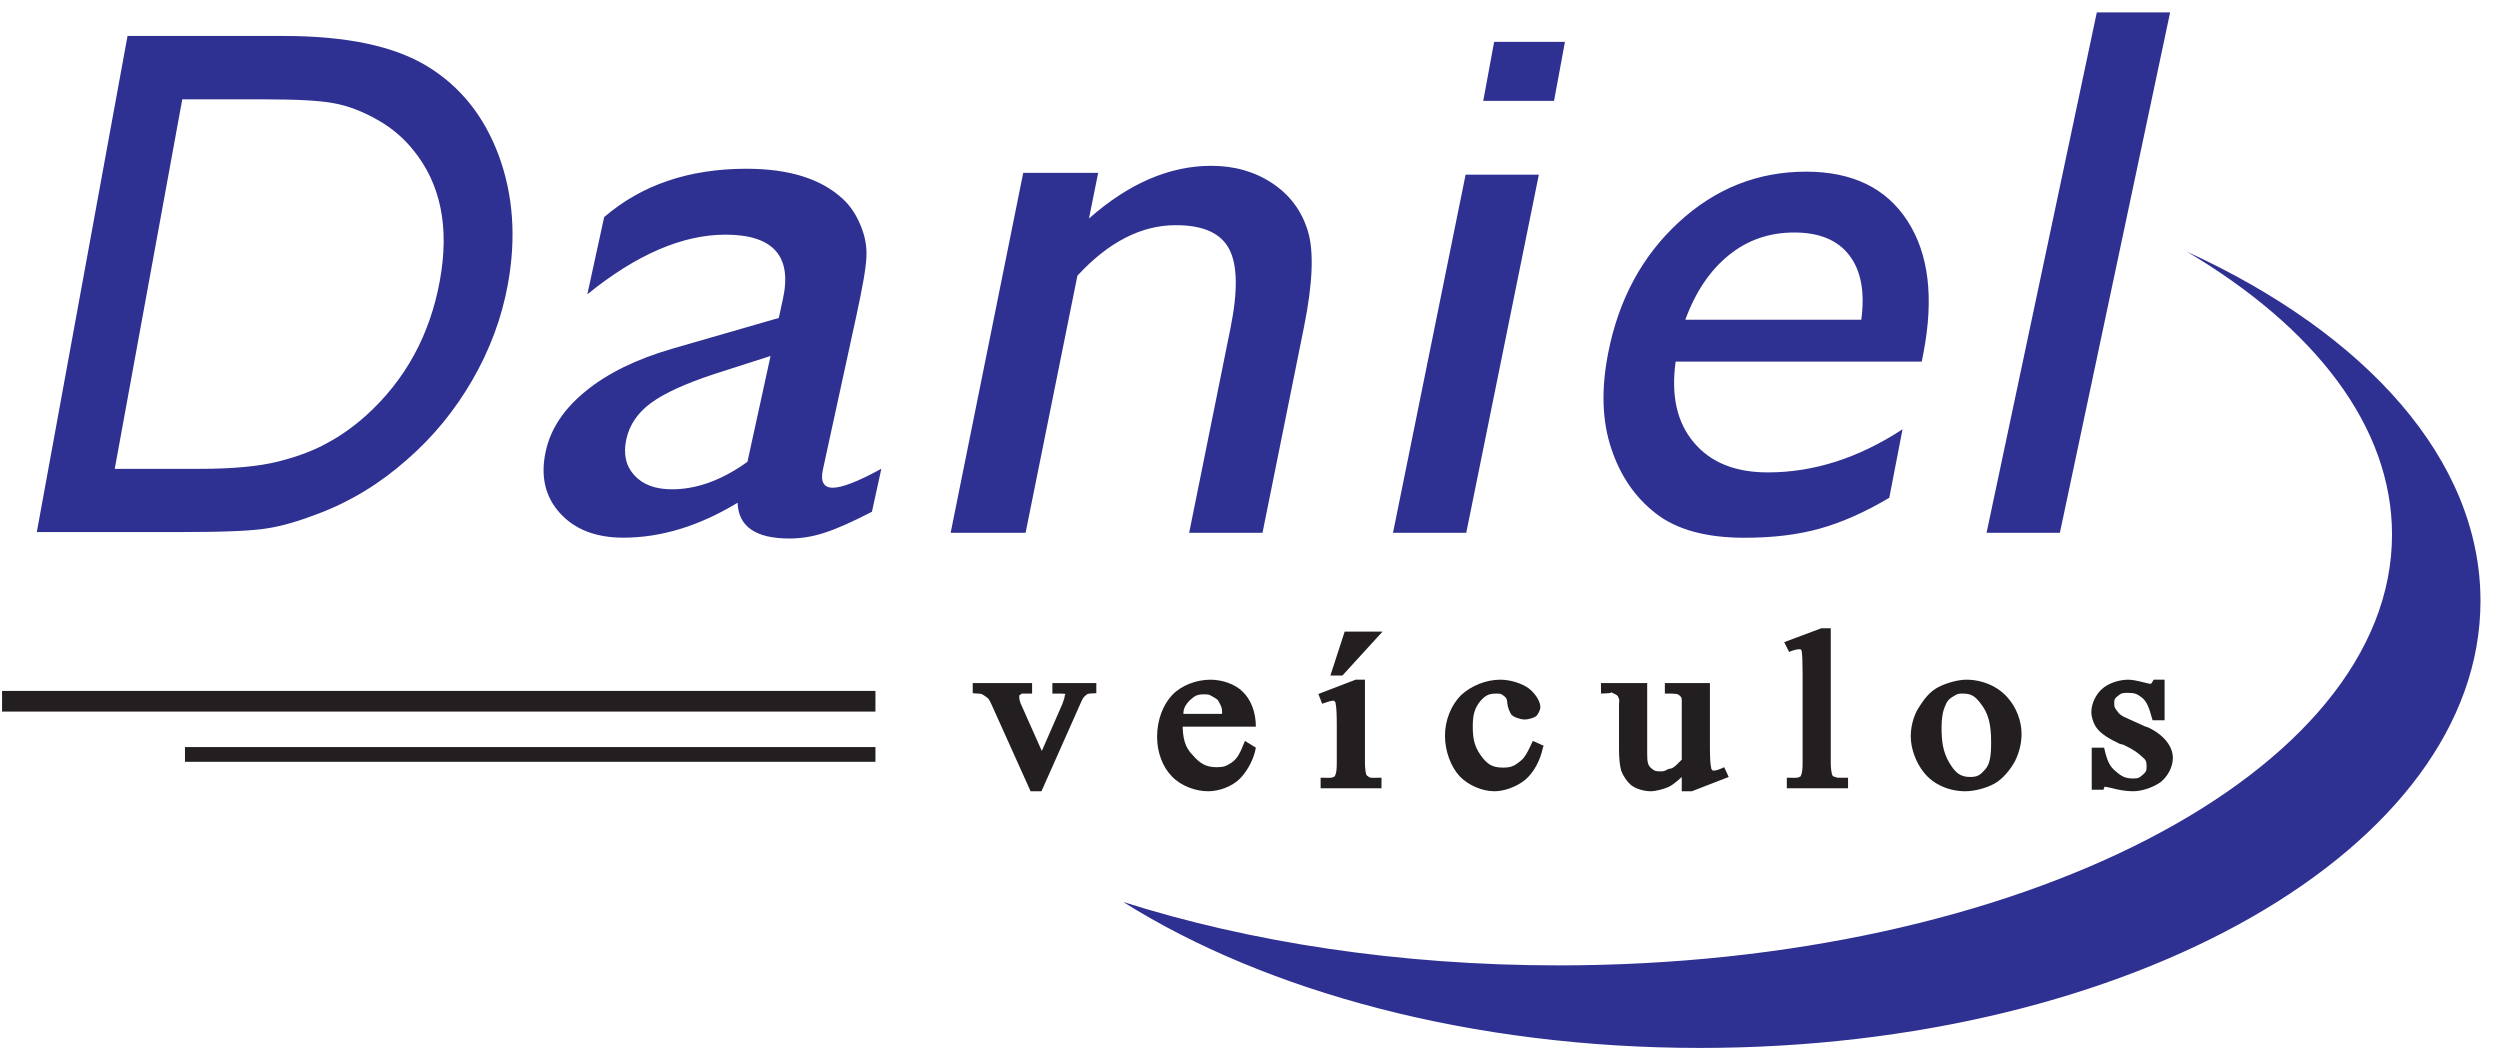
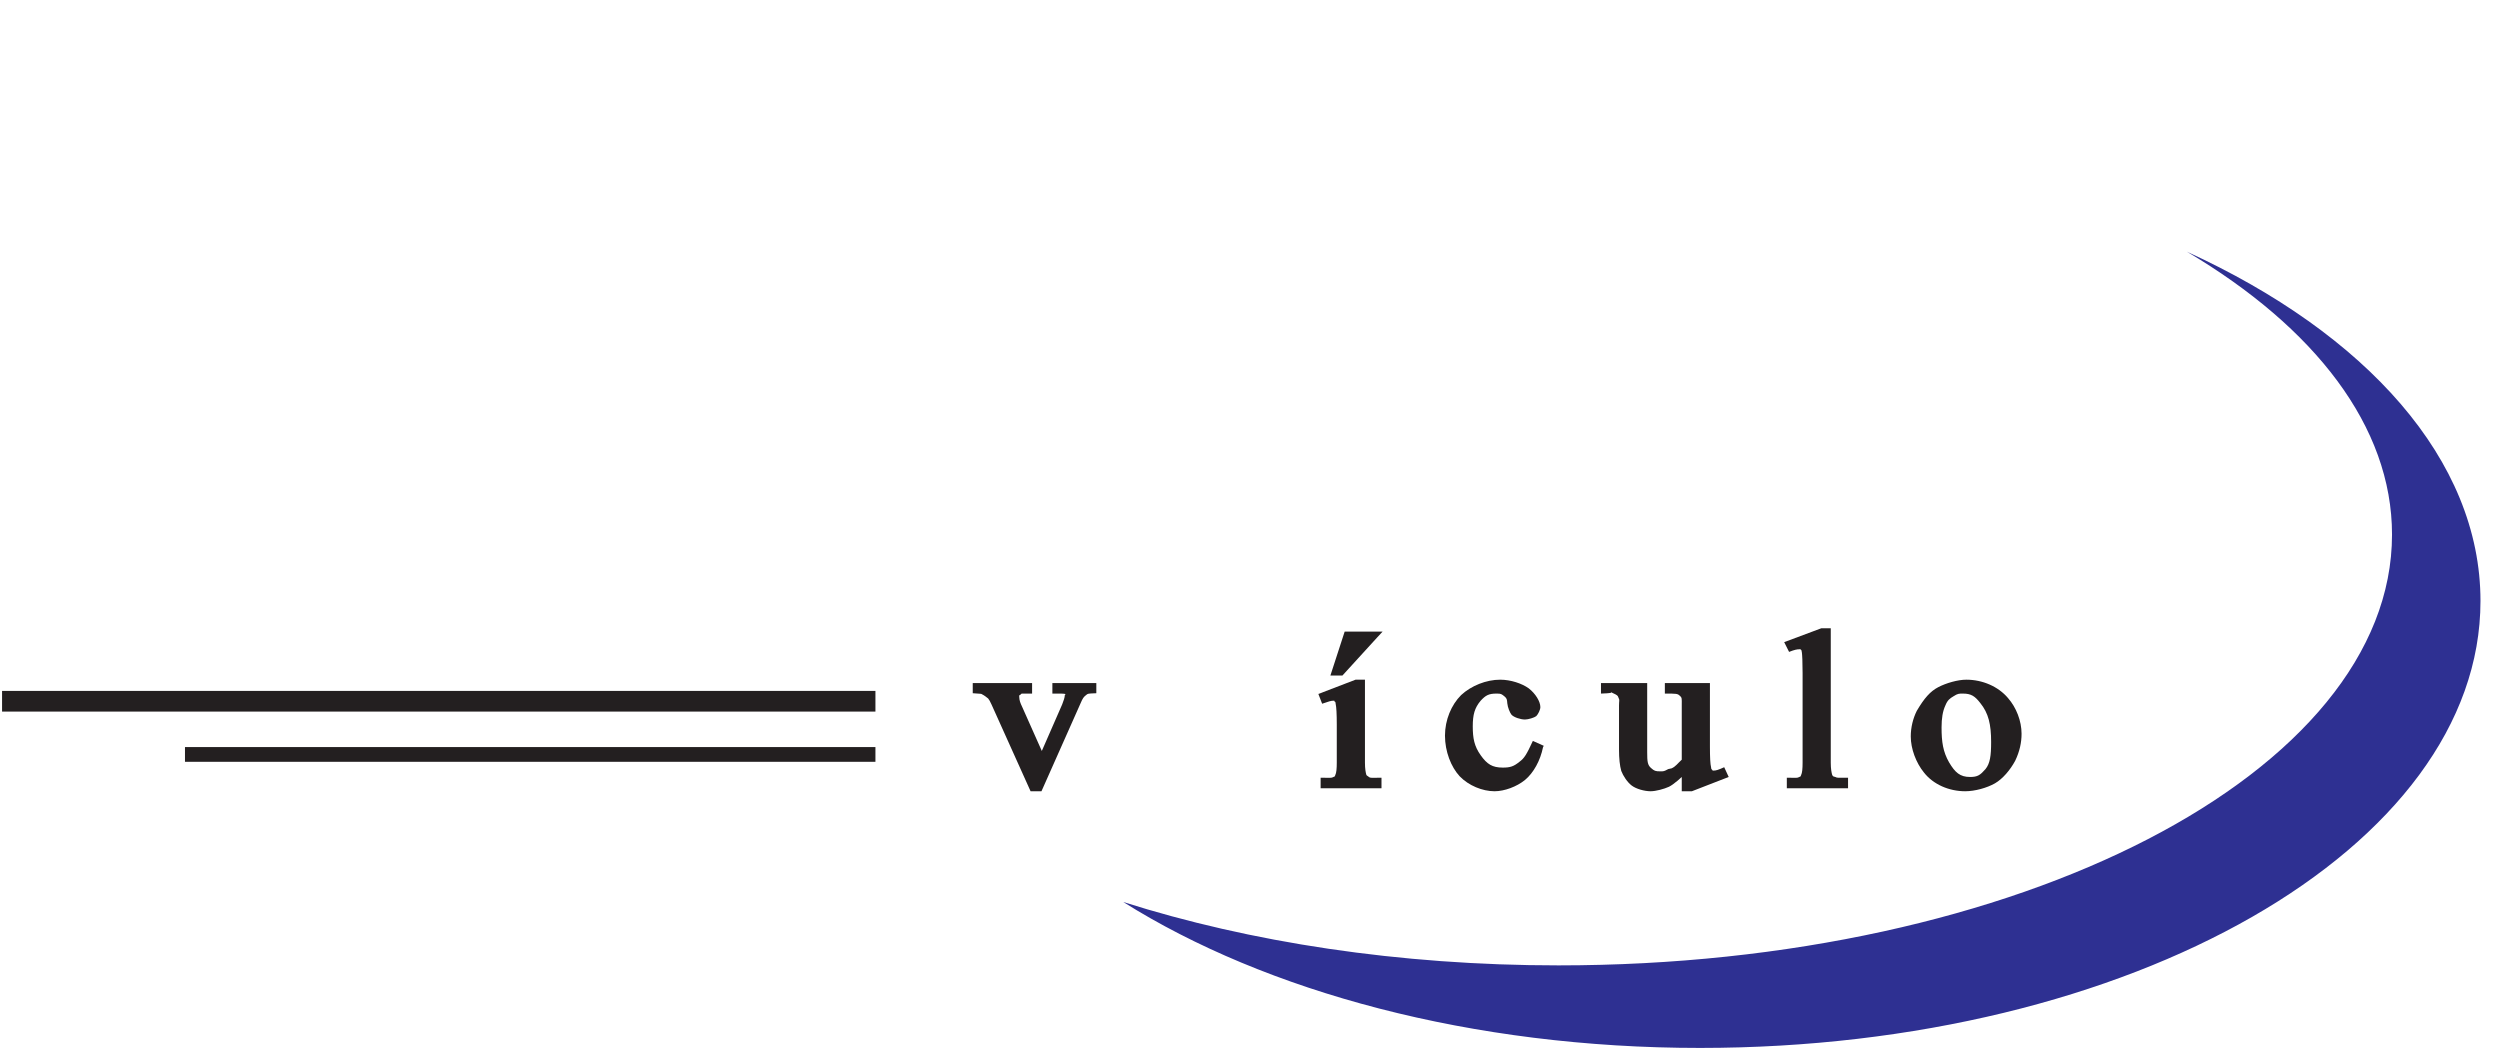
<svg xmlns="http://www.w3.org/2000/svg" xmlns:xlink="http://www.w3.org/1999/xlink" width="104pt" height="44pt" viewBox="0 0 104 44" version="1.1">
  <defs>
    <g>
      <symbol overflow="visible" id="glyph0-0">
-         <path style="stroke:none;" d="" />
-       </symbol>
+         </symbol>
      <symbol overflow="visible" id="glyph0-1">
        <path style="stroke:none;" d="M 0.078 -4.375 L 2.344 -4.375 L 2.344 -3.938 L 2.016 -3.938 C 1.891 -3.938 1.922 -3.953 1.859 -3.891 C 1.781 -3.844 1.812 -3.875 1.812 -3.766 C 1.812 -3.672 1.859 -3.531 1.922 -3.406 L 2.938 -1.125 L 2.562 -1.125 L 3.594 -3.484 C 3.656 -3.641 3.703 -3.781 3.703 -3.859 C 3.703 -3.906 3.75 -3.844 3.719 -3.875 C 3.688 -3.906 3.781 -3.906 3.719 -3.922 C 3.672 -3.938 3.562 -3.938 3.188 -3.938 L 3.188 -4.375 L 5.016 -4.375 L 5.016 -3.953 C 4.656 -3.938 4.672 -3.938 4.609 -3.891 C 4.484 -3.797 4.453 -3.75 4.359 -3.531 L 2.734 0.125 L 2.281 0.125 L 0.656 -3.484 C 0.578 -3.641 0.578 -3.656 0.516 -3.734 C 0.438 -3.797 0.359 -3.859 0.266 -3.906 C 0.219 -3.938 0.25 -3.922 -0.125 -3.953 L -0.125 -4.375 Z M 0.078 -4.375 " />
      </symbol>
      <symbol overflow="visible" id="glyph0-2">
-         <path style="stroke:none;" d="M 1.234 -2.703 C 1.234 -2.078 1.328 -1.703 1.656 -1.375 C 1.969 -1.016 2.219 -0.875 2.656 -0.875 C 2.938 -0.875 3.047 -0.922 3.266 -1.062 C 3.484 -1.219 3.594 -1.375 3.828 -1.969 L 4.281 -1.688 C 4.203 -1.234 3.953 -0.75 3.625 -0.406 C 3.297 -0.078 2.766 0.125 2.297 0.125 C 1.766 0.125 1.172 -0.094 0.797 -0.484 C 0.406 -0.875 0.172 -1.484 0.172 -2.141 C 0.172 -2.844 0.422 -3.484 0.812 -3.891 C 1.188 -4.281 1.812 -4.516 2.391 -4.516 C 2.891 -4.516 3.422 -4.328 3.734 -4.016 C 4.047 -3.719 4.281 -3.203 4.281 -2.562 L 1.234 -2.562 Z M 1.047 -3.094 L 2.875 -3.094 C 2.875 -3.219 2.906 -3.312 2.734 -3.609 C 2.703 -3.688 2.641 -3.719 2.484 -3.812 C 2.328 -3.906 2.297 -3.906 2.125 -3.906 C 1.859 -3.906 1.75 -3.859 1.547 -3.672 C 1.344 -3.469 1.266 -3.312 1.266 -3.094 Z M 1.047 -3.094 " />
-       </symbol>
+         </symbol>
      <symbol overflow="visible" id="glyph0-3">
        <path style="stroke:none;" d="M 2 -4.375 L 2 -1.062 C 2 -0.812 2.031 -0.641 2.062 -0.547 C 2.047 -0.562 2.109 -0.5 2.188 -0.453 C 2.266 -0.422 2.281 -0.438 2.688 -0.438 L 2.688 0 L 0.156 0 L 0.156 -0.438 C 0.562 -0.438 0.578 -0.422 0.656 -0.453 C 0.734 -0.5 0.734 -0.453 0.766 -0.547 C 0.812 -0.641 0.828 -0.812 0.828 -1.062 L 0.828 -2.656 C 0.828 -3.094 0.812 -3.375 0.781 -3.516 C 0.766 -3.609 0.781 -3.578 0.734 -3.609 C 0.703 -3.656 0.766 -3.641 0.672 -3.641 C 0.594 -3.641 0.484 -3.609 0.219 -3.516 L 0.062 -3.922 L 1.609 -4.516 L 2 -4.516 Z M 2.516 -6.281 L 1.062 -4.688 L 0.562 -4.688 L 1.156 -6.516 L 2.734 -6.516 Z M 2.516 -6.281 " />
      </symbol>
      <symbol overflow="visible" id="glyph0-4">
        <path style="stroke:none;" d="M 4.219 -1.703 C 4.109 -1.156 3.828 -0.641 3.469 -0.344 C 3.125 -0.062 2.609 0.125 2.203 0.125 C 1.703 0.125 1.125 -0.109 0.75 -0.5 C 0.391 -0.891 0.141 -1.531 0.141 -2.188 C 0.141 -2.844 0.406 -3.469 0.812 -3.875 C 1.234 -4.266 1.859 -4.516 2.438 -4.516 C 2.875 -4.516 3.344 -4.359 3.625 -4.156 C 3.906 -3.938 4.109 -3.609 4.109 -3.375 C 4.109 -3.266 4.016 -3.078 3.938 -3 C 3.859 -2.938 3.609 -2.859 3.469 -2.859 C 3.281 -2.859 3 -2.953 2.906 -3.062 C 2.844 -3.141 2.75 -3.359 2.734 -3.531 C 2.719 -3.703 2.719 -3.734 2.609 -3.828 C 2.484 -3.922 2.484 -3.938 2.281 -3.938 C 1.953 -3.938 1.828 -3.859 1.625 -3.641 C 1.375 -3.344 1.297 -3.062 1.297 -2.578 C 1.297 -2.078 1.359 -1.75 1.625 -1.375 C 1.891 -1 2.109 -0.859 2.547 -0.859 C 2.859 -0.859 3 -0.906 3.25 -1.109 C 3.438 -1.25 3.531 -1.391 3.797 -1.969 L 4.25 -1.766 Z M 4.219 -1.703 " />
      </symbol>
      <symbol overflow="visible" id="glyph0-5">
        <path style="stroke:none;" d="M 4.344 -4.25 L 4.344 -1.75 C 4.344 -1.281 4.359 -1 4.391 -0.875 C 4.406 -0.781 4.391 -0.812 4.438 -0.766 C 4.484 -0.719 4.422 -0.734 4.5 -0.734 C 4.594 -0.734 4.703 -0.766 4.938 -0.875 L 5.125 -0.469 L 3.594 0.125 L 3.172 0.125 L 3.172 -0.875 L 3.5 -0.781 C 3.109 -0.391 2.828 -0.156 2.641 -0.062 C 2.438 0.031 2.094 0.125 1.875 0.125 C 1.625 0.125 1.281 0.031 1.094 -0.109 C 0.906 -0.25 0.734 -0.516 0.656 -0.719 C 0.594 -0.938 0.562 -1.234 0.562 -1.609 L 0.562 -3.438 C 0.562 -3.641 0.594 -3.672 0.547 -3.75 C 0.5 -3.828 0.578 -3.844 0.219 -4 C 0.266 -3.969 0.234 -3.953 -0.188 -3.938 L -0.188 -4.375 L 1.734 -4.375 L 1.734 -1.5 C 1.734 -1.109 1.75 -0.969 1.891 -0.844 C 2.031 -0.719 2.078 -0.703 2.281 -0.703 C 2.422 -0.703 2.438 -0.703 2.609 -0.797 L 2.75 -0.828 C 2.922 -0.906 2.984 -1.016 3.172 -1.188 L 3.172 -3.469 C 3.172 -3.719 3.188 -3.766 3.094 -3.844 C 3 -3.938 2.953 -3.938 2.469 -3.938 L 2.469 -4.375 L 4.344 -4.375 Z M 4.344 -4.25 " />
      </symbol>
      <symbol overflow="visible" id="glyph0-6">
        <path style="stroke:none;" d="M 2 -6.516 L 2 -1.062 C 2 -0.812 2.031 -0.641 2.062 -0.547 C 2.109 -0.469 2.109 -0.5 2.188 -0.469 C 2.281 -0.422 2.297 -0.438 2.719 -0.438 L 2.719 0 L 0.172 0 L 0.172 -0.438 C 0.578 -0.438 0.578 -0.422 0.656 -0.453 C 0.734 -0.5 0.734 -0.453 0.766 -0.547 C 0.812 -0.641 0.828 -0.812 0.828 -1.062 L 0.828 -4.797 C 0.828 -5.266 0.812 -5.547 0.797 -5.656 C 0.766 -5.766 0.797 -5.734 0.75 -5.766 C 0.703 -5.812 0.766 -5.781 0.688 -5.781 C 0.609 -5.781 0.5 -5.766 0.266 -5.672 L 0.062 -6.078 L 1.609 -6.656 L 2 -6.656 Z M 2 -6.516 " />
      </symbol>
      <symbol overflow="visible" id="glyph0-7">
        <path style="stroke:none;" d="M 2.453 -4.516 C 3.125 -4.516 3.781 -4.234 4.188 -3.75 C 4.531 -3.359 4.75 -2.797 4.75 -2.266 C 4.75 -1.906 4.672 -1.531 4.484 -1.141 C 4.281 -0.766 3.969 -0.391 3.641 -0.203 C 3.312 -0.016 2.812 0.125 2.406 0.125 C 1.734 0.125 1.078 -0.156 0.688 -0.656 C 0.359 -1.062 0.141 -1.641 0.141 -2.156 C 0.141 -2.531 0.234 -2.906 0.391 -3.219 C 0.703 -3.75 0.953 -4.031 1.281 -4.203 C 1.609 -4.375 2.094 -4.516 2.453 -4.516 Z M 2.312 -3.938 C 2.141 -3.938 2.094 -3.938 1.922 -3.828 C 1.766 -3.734 1.672 -3.672 1.578 -3.438 C 1.469 -3.203 1.422 -2.906 1.422 -2.531 C 1.422 -1.922 1.484 -1.516 1.734 -1.078 C 1.984 -0.656 2.188 -0.469 2.609 -0.469 C 2.922 -0.469 3.031 -0.547 3.25 -0.797 C 3.438 -1.031 3.484 -1.344 3.484 -1.922 C 3.484 -2.656 3.375 -3.125 3.031 -3.547 C 2.812 -3.828 2.656 -3.938 2.312 -3.938 Z M 2.312 -3.938 " />
      </symbol>
      <symbol overflow="visible" id="glyph0-8">
-         <path style="stroke:none;" d="M 3.328 -4.375 L 3.328 -2.828 L 2.828 -2.828 C 2.672 -3.406 2.578 -3.609 2.391 -3.766 C 2.188 -3.922 2.094 -3.969 1.797 -3.969 C 1.578 -3.969 1.516 -3.953 1.391 -3.844 C 1.25 -3.734 1.234 -3.703 1.234 -3.578 C 1.234 -3.406 1.234 -3.359 1.328 -3.25 C 1.422 -3.109 1.5 -3.016 1.812 -2.891 L 2.5 -2.578 L 2.641 -2.531 C 3.281 -2.234 3.672 -1.75 3.672 -1.266 C 3.672 -0.875 3.453 -0.484 3.156 -0.25 C 2.844 -0.031 2.391 0.125 2.016 0.125 C 1.734 0.125 1.438 0.078 1.094 -0.016 C 0.984 -0.031 0.891 -0.062 0.828 -0.062 C 0.75 -0.062 0.891 -0.156 0.781 0.062 L 0.297 0.062 L 0.297 -1.688 L 0.812 -1.688 C 0.938 -1.125 1.047 -0.906 1.297 -0.703 C 1.547 -0.484 1.703 -0.406 2.031 -0.406 C 2.234 -0.406 2.281 -0.438 2.422 -0.562 C 2.562 -0.688 2.578 -0.719 2.578 -0.906 C 2.578 -1.109 2.562 -1.172 2.391 -1.312 C 2.234 -1.453 2.078 -1.594 1.609 -1.812 L 1.469 -1.844 C 1 -2.062 0.703 -2.266 0.562 -2.438 C 0.406 -2.594 0.281 -2.922 0.281 -3.172 C 0.281 -3.516 0.469 -3.906 0.719 -4.125 C 0.969 -4.359 1.422 -4.516 1.812 -4.516 C 1.984 -4.516 2.203 -4.469 2.453 -4.406 C 2.609 -4.359 2.719 -4.344 2.766 -4.344 C 2.828 -4.344 2.719 -4.312 2.75 -4.328 C 2.781 -4.359 2.812 -4.406 2.875 -4.516 L 3.328 -4.516 Z M 3.328 -4.375 " />
-       </symbol>
+         </symbol>
    </g>
  </defs>
  <g id="surface1">
-     <path style=" stroke:none;fill-rule:nonzero;fill:rgb(17.999%,18.799%,57.3%);fill-opacity:1;" d="M 87.227 0.516 L 90.277 0.516 L 85.691 22.164 L 82.641 22.164 Z M 79.945 15.043 L 69.707 15.043 C 69.512 16.453 69.758 17.57 70.461 18.402 C 71.156 19.238 72.184 19.652 73.543 19.652 C 75.445 19.652 77.309 19.059 79.145 17.859 L 78.594 20.707 C 77.59 21.305 76.629 21.73 75.711 21.988 C 74.789 22.246 73.746 22.371 72.574 22.371 C 70.973 22.371 69.742 22.031 68.883 21.359 C 68.02 20.691 67.402 19.789 67.027 18.652 C 66.648 17.516 66.605 16.203 66.895 14.711 C 67.328 12.473 68.309 10.648 69.84 9.242 C 71.363 7.84 73.129 7.141 75.133 7.141 C 77.059 7.141 78.469 7.824 79.352 9.191 C 80.234 10.555 80.457 12.383 80.016 14.676 Z M 70.109 13.301 L 77.43 13.301 C 77.586 12.137 77.414 11.242 76.926 10.613 C 76.438 9.98 75.672 9.672 74.641 9.672 C 73.609 9.672 72.703 9.98 71.922 10.613 C 71.141 11.242 70.535 12.137 70.109 13.301 Z M 60.969 7.266 L 64.016 7.266 L 60.996 22.164 L 57.949 22.164 Z M 45.684 7.191 L 45.301 9.09 C 46.957 7.629 48.656 6.898 50.387 6.898 C 51.348 6.898 52.191 7.137 52.918 7.617 C 53.652 8.102 54.148 8.762 54.406 9.609 C 54.664 10.445 54.613 11.781 54.246 13.602 L 52.52 22.164 L 49.469 22.164 L 51.191 13.637 C 51.5 12.102 51.48 11.016 51.133 10.359 C 50.785 9.695 50.043 9.367 48.918 9.367 C 47.477 9.367 46.109 10.07 44.82 11.469 L 42.664 22.164 L 39.547 22.164 L 42.566 7.191 Z M 31.094 19.211 L 32.055 14.809 L 29.695 15.566 C 28.5 15.961 27.625 16.363 27.078 16.766 C 26.531 17.168 26.188 17.668 26.055 18.273 C 25.922 18.887 26.035 19.387 26.387 19.77 C 26.742 20.16 27.262 20.355 27.953 20.355 C 28.996 20.355 30.039 19.969 31.094 19.211 Z M 35.605 13.227 L 34.234 19.527 C 34.121 20.035 34.262 20.289 34.645 20.289 C 35.035 20.289 35.711 20.023 36.664 19.5 L 36.273 21.289 C 35.438 21.719 34.781 22.012 34.293 22.164 C 33.812 22.324 33.324 22.402 32.836 22.402 C 31.438 22.402 30.719 21.906 30.684 20.914 C 29.082 21.883 27.504 22.367 25.934 22.367 C 24.789 22.367 23.91 22.027 23.293 21.344 C 22.676 20.664 22.477 19.805 22.703 18.773 C 22.906 17.84 23.461 17.004 24.371 16.266 C 25.277 15.527 26.469 14.945 27.934 14.516 L 32.398 13.227 L 32.57 12.434 C 32.961 10.652 32.16 9.762 30.18 9.762 C 28.395 9.762 26.477 10.586 24.434 12.242 L 25.133 9.031 C 26.691 7.691 28.664 7.02 31.047 7.02 C 32.828 7.02 34.16 7.438 35.059 8.273 C 35.355 8.543 35.602 8.902 35.789 9.348 C 35.98 9.793 36.066 10.238 36.043 10.684 C 36.027 11.137 35.879 11.977 35.605 13.227 Z M 11.027 4.133 L 7.582 4.133 L 4.773 19.504 L 8.301 19.504 C 9.684 19.504 10.77 19.402 11.574 19.199 C 12.371 19 13.055 18.742 13.621 18.426 C 14.191 18.121 14.727 17.734 15.234 17.281 C 16.867 15.801 17.887 13.934 18.297 11.676 C 18.703 9.453 18.336 7.648 17.195 6.246 C 16.777 5.723 16.262 5.293 15.66 4.961 C 15.055 4.621 14.461 4.398 13.883 4.293 C 13.305 4.184 12.355 4.133 11.027 4.133 Z M 1.531 22.133 L 5.305 1.496 L 11.801 1.496 C 14.422 1.496 16.418 1.922 17.789 2.766 C 19.16 3.605 20.148 4.844 20.754 6.484 C 21.352 8.121 21.48 9.902 21.125 11.84 C 20.871 13.223 20.383 14.539 19.656 15.801 C 18.926 17.066 18.02 18.176 16.922 19.129 C 15.805 20.117 14.582 20.863 13.246 21.367 C 12.465 21.668 11.758 21.879 11.133 21.977 C 10.508 22.082 9.34 22.133 7.629 22.133 Z M 61.703 4.195 L 64.648 4.195 L 65.102 1.742 L 62.156 1.742 L 61.703 4.195 " />
    <g style="fill:rgb(13.699%,12.199%,12.5%);fill-opacity:1;">
      <use xlink:href="#glyph0-1" x="40.591" y="32.791" />
    </g>
    <g style="fill:rgb(13.699%,12.199%,12.5%);fill-opacity:1;">
      <use xlink:href="#glyph0-2" x="47.963" y="32.791" />
    </g>
    <g style="fill:rgb(13.699%,12.199%,12.5%);fill-opacity:1;">
      <use xlink:href="#glyph0-3" x="54.782" y="32.791" />
    </g>
    <g style="fill:rgb(13.699%,12.199%,12.5%);fill-opacity:1;">
      <use xlink:href="#glyph0-4" x="59.97" y="32.791" />
    </g>
    <g style="fill:rgb(13.699%,12.199%,12.5%);fill-opacity:1;">
      <use xlink:href="#glyph0-5" x="66.789" y="32.791" />
    </g>
    <g style="fill:rgb(13.699%,12.199%,12.5%);fill-opacity:1;">
      <use xlink:href="#glyph0-6" x="74.16" y="32.791" />
    </g>
    <g style="fill:rgb(13.699%,12.199%,12.5%);fill-opacity:1;">
      <use xlink:href="#glyph0-7" x="79.347" y="32.791" />
    </g>
    <g style="fill:rgb(13.699%,12.199%,12.5%);fill-opacity:1;">
      <use xlink:href="#glyph0-8" x="86.719" y="32.791" />
    </g>
    <path style=" stroke:none;fill-rule:evenodd;fill:rgb(13.699%,12.199%,12.5%);fill-opacity:1;" d="M 7.695 31.078 L 36.418 31.078 L 36.418 31.691 L 7.695 31.691 Z M 0.086 28.742 L 36.418 28.742 L 36.418 29.602 L 0.086 29.602 L 0.086 28.742 " />
    <path style=" stroke:none;fill-rule:evenodd;fill:rgb(17.999%,18.799%,57.3%);fill-opacity:1;" d="M 90.973 10.469 C 98.418 13.875 103.188 19.121 103.188 25 C 103.188 35.27 88.652 43.594 70.723 43.594 C 61.215 43.594 52.664 41.254 46.727 37.523 C 51.996 39.195 58.195 40.16 64.832 40.16 C 83.98 40.16 99.508 32.133 99.508 22.238 C 99.508 17.734 96.285 13.617 90.973 10.469 " />
  </g>
</svg>